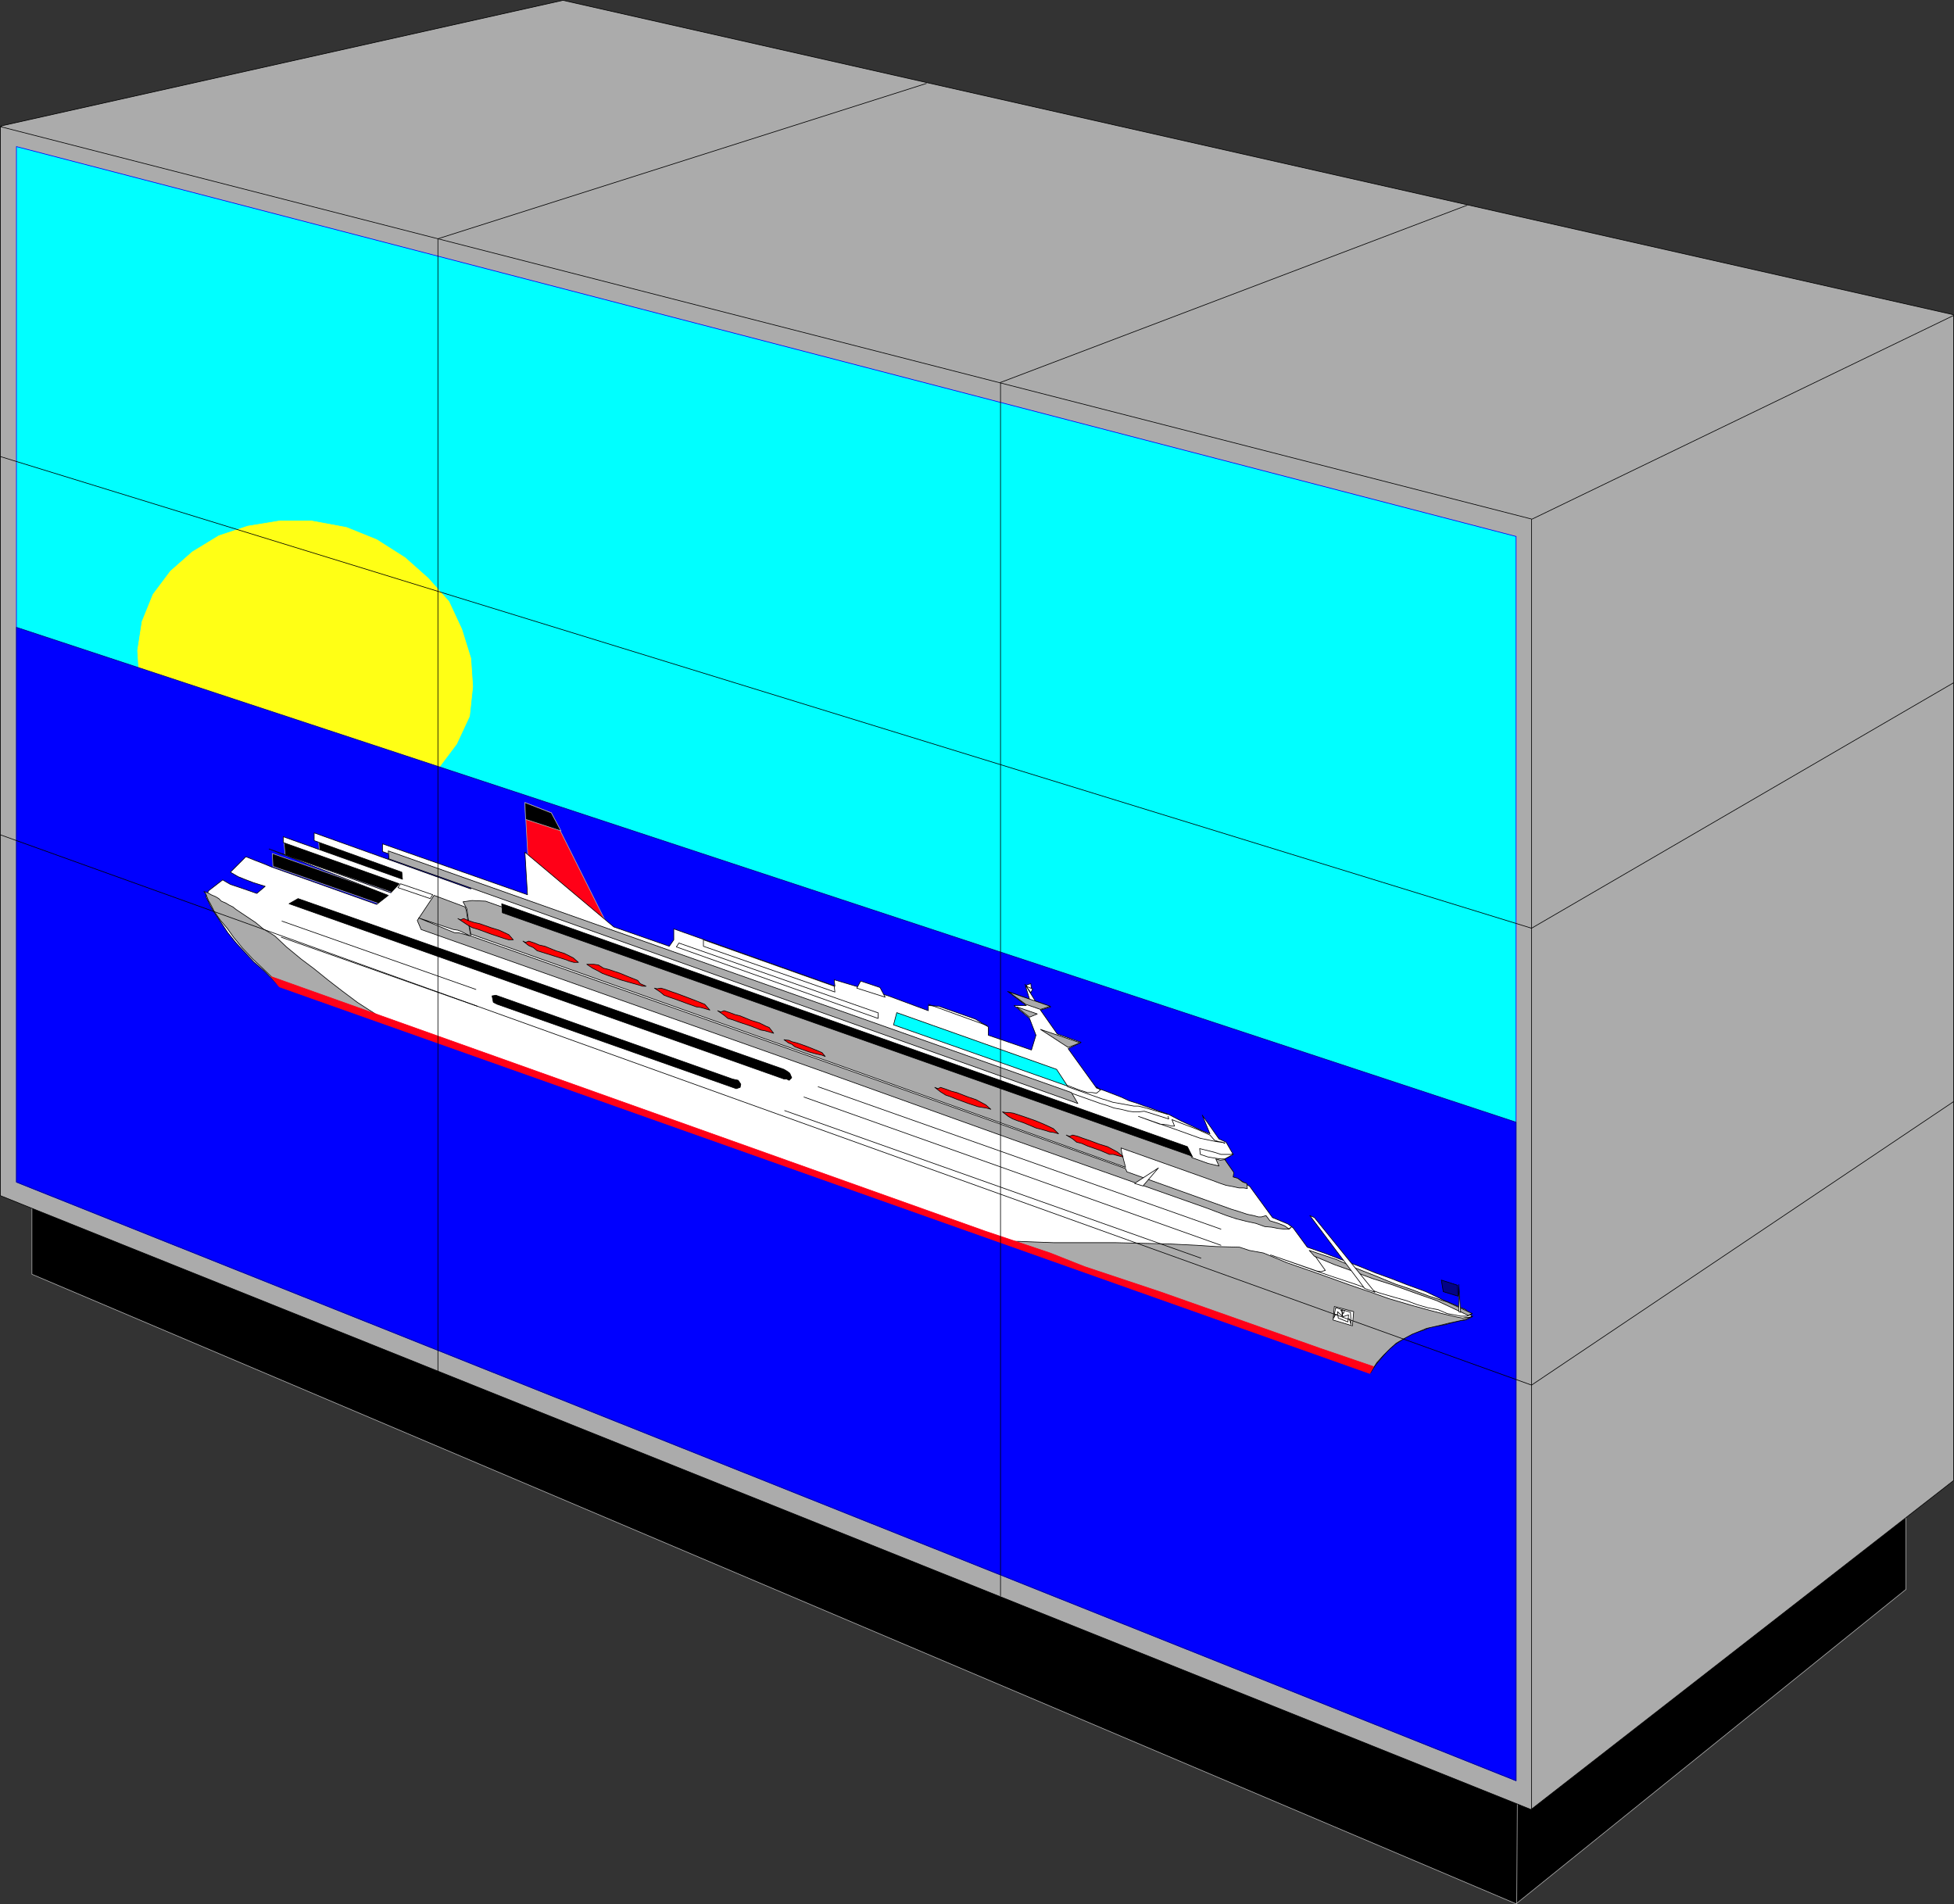
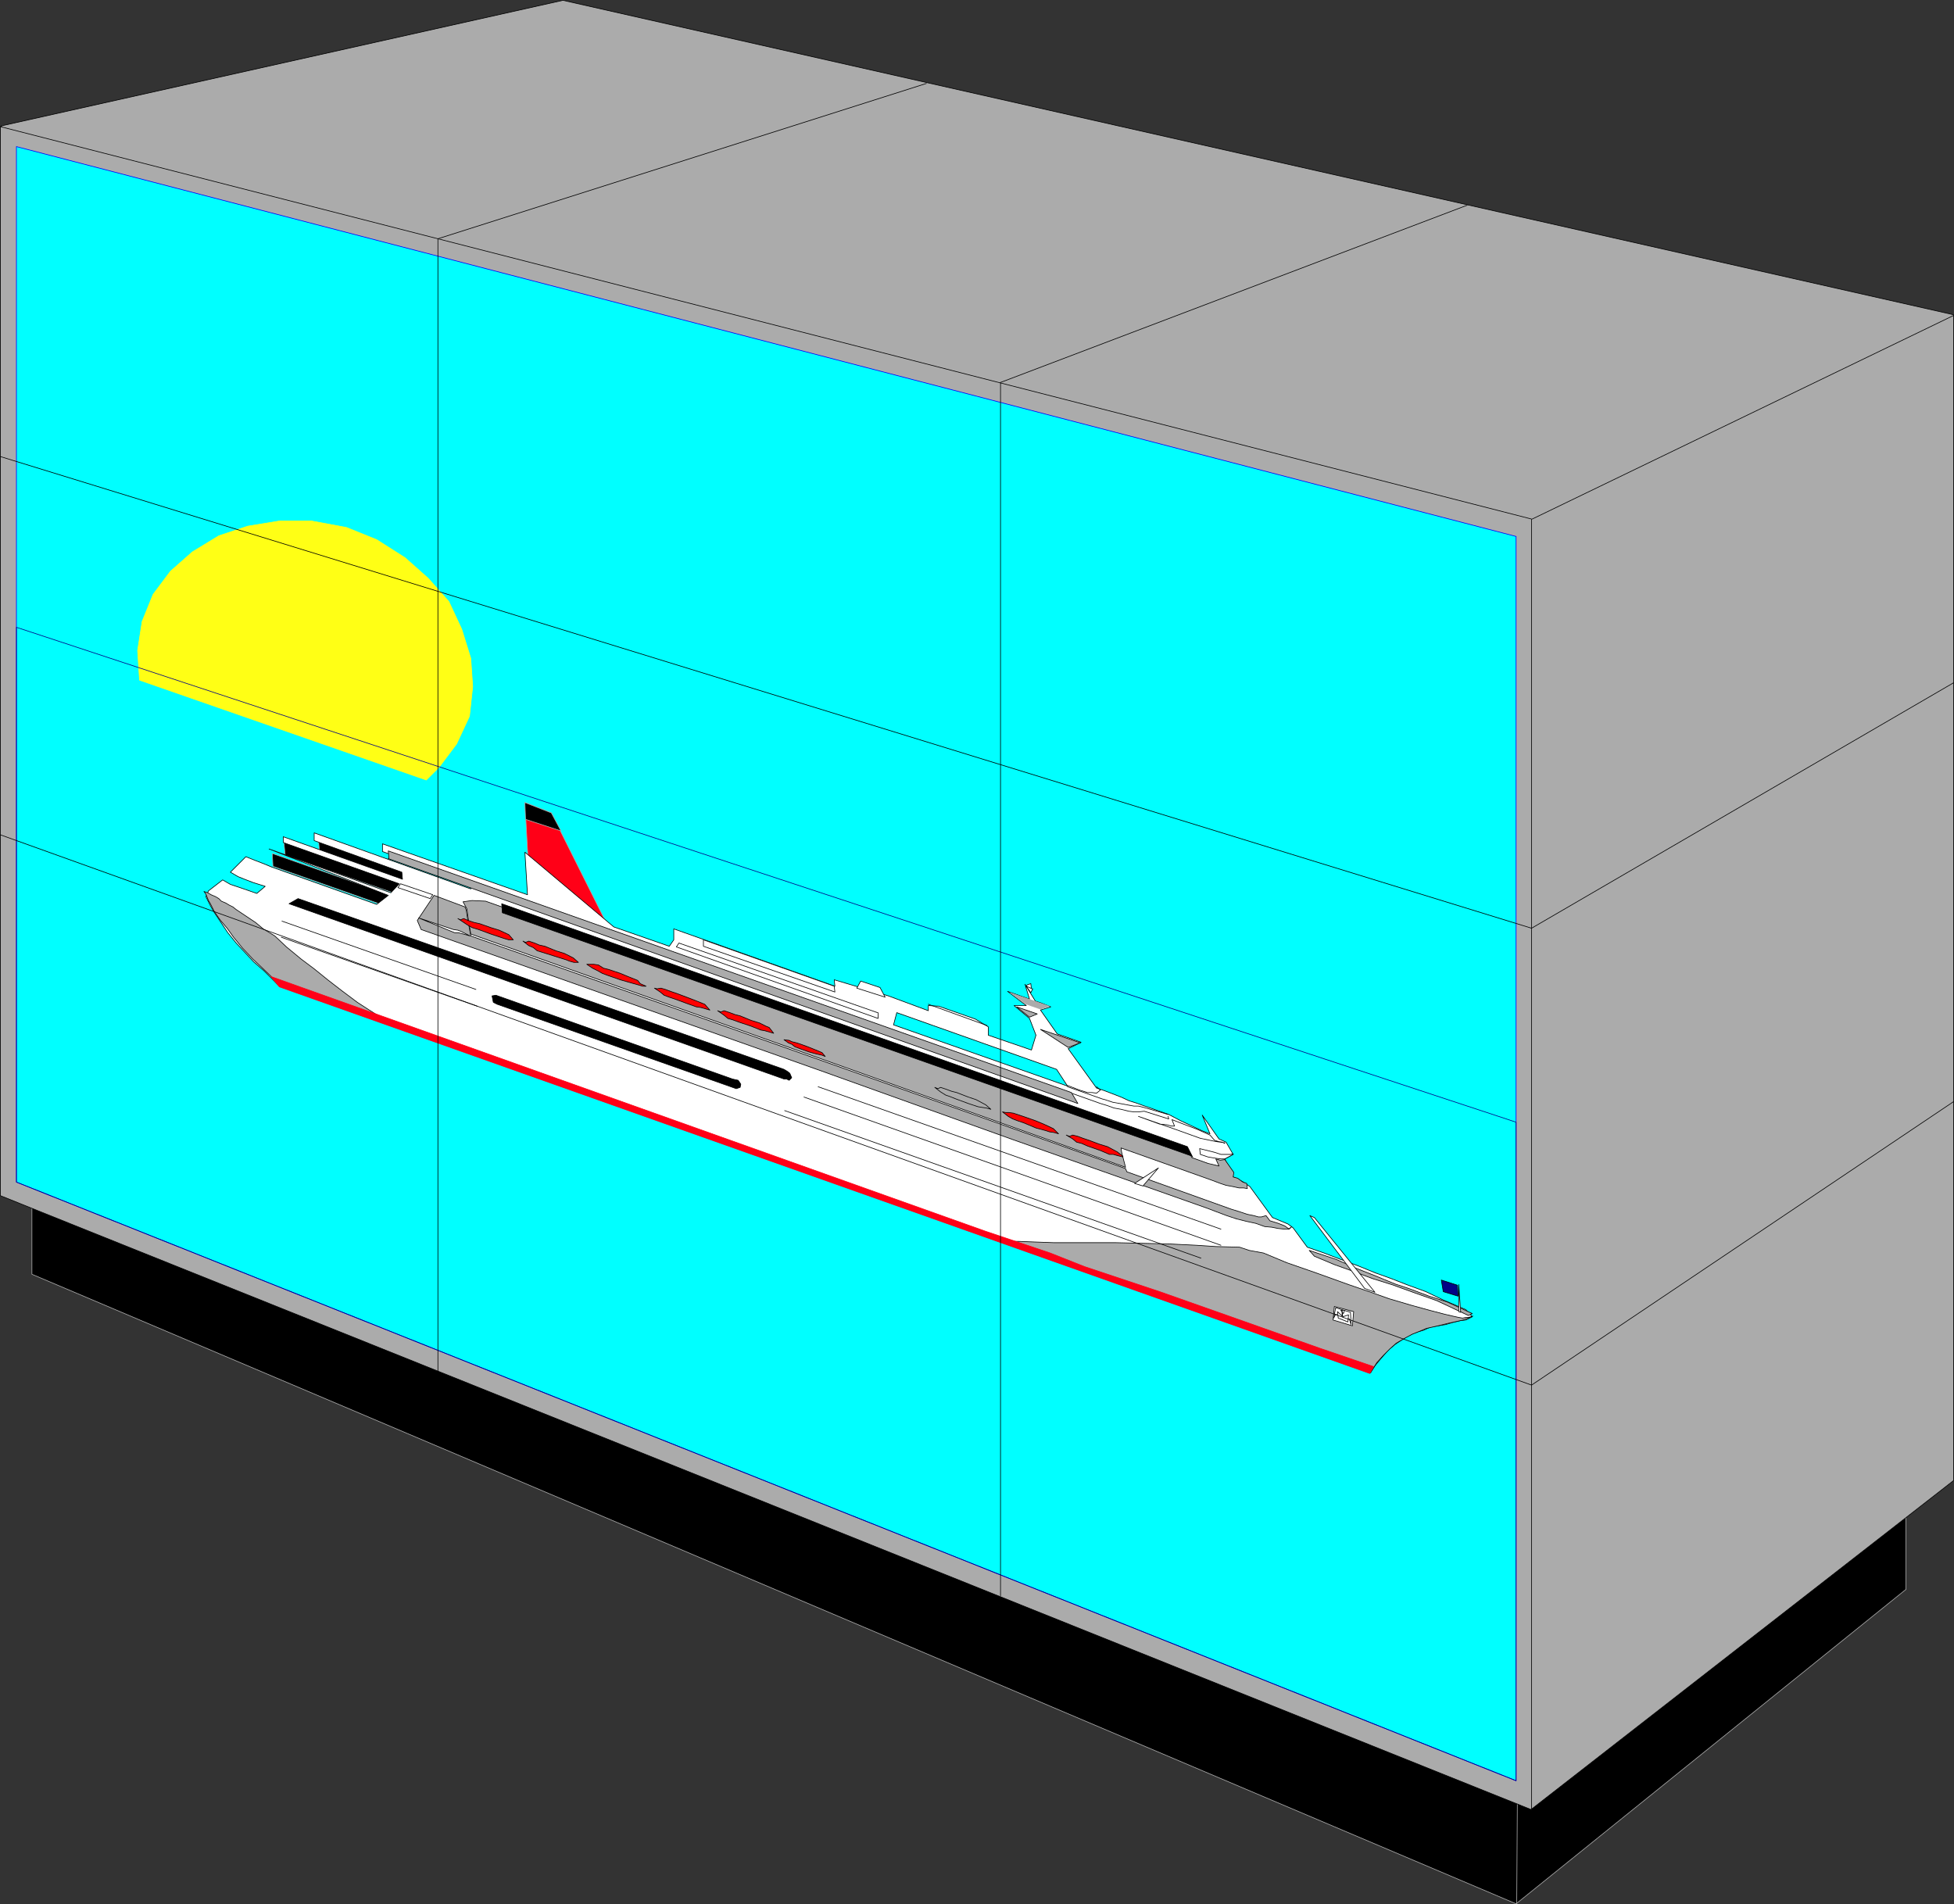
<svg xmlns="http://www.w3.org/2000/svg" xmlns:ns1="http://sodipodi.sourceforge.net/DTD/sodipodi-0.dtd" xmlns:ns2="http://www.inkscape.org/namespaces/inkscape" version="1.0" width="129.638mm" height="126.329mm" id="svg120" ns1:docname="Video Wall.wmf">
  <rect width="100%" height="100%" fill="#333333" stroke="none" />
  <ns1:namedview id="namedview120" pagecolor="#ffffff" bordercolor="#000000" borderopacity="0.25" ns2:showpageshadow="2" ns2:pageopacity="0.0" ns2:pagecheckerboard="0" ns2:deskcolor="#d1d1d1" ns2:document-units="mm" />
  <defs id="defs1">
    <pattern id="WMFhbasepattern" patternUnits="userSpaceOnUse" width="6" height="6" x="0" y="0" />
  </defs>
  <path style="fill:#000000;fill-opacity:1;fill-rule:evenodd;stroke:none" d="m 7.999,292.052 v 27.468 l 372.164,157.861 97.768,-78.85 v -31.508 z" id="path1" />
  <path style="fill:none;stroke:#ababab;stroke-width:0.162px;stroke-linecap:round;stroke-linejoin:round;stroke-miterlimit:4;stroke-dasharray:none;stroke-opacity:1" d="m 7.999,292.052 v 27.468 L 380.164,477.381 477.931,398.531 V 367.024 L 7.999,292.052 v 0" id="path2" />
  <path style="fill:none;stroke:#ababab;stroke-width:0.162px;stroke-linecap:round;stroke-linejoin:round;stroke-miterlimit:4;stroke-dasharray:none;stroke-opacity:1" d="m 380.325,477.381 0.162,-27.307" id="path3" />
  <path style="fill:#ababab;fill-opacity:1;fill-rule:evenodd;stroke:none" d="M 141.157,0.081 0.242,31.588 384.042,453.629 489.89,371.225 V 78.931 Z" id="path4" />
  <path style="fill:none;stroke:#000000;stroke-width:0.162px;stroke-linecap:round;stroke-linejoin:round;stroke-miterlimit:4;stroke-dasharray:none;stroke-opacity:1" d="M 141.157,0.081 0.242,31.588 384.042,453.629 489.89,371.225 V 78.931 L 141.157,0.081 v 0" id="path5" />
  <path style="fill:#ababab;fill-opacity:1;fill-rule:evenodd;stroke:none" d="M 0.081,31.75 V 299.807 L 384.042,453.791 V 130.151 L 0.081,31.75 Z" id="path6" />
  <path style="fill:none;stroke:#000000;stroke-width:0.162px;stroke-linecap:round;stroke-linejoin:round;stroke-miterlimit:4;stroke-dasharray:none;stroke-opacity:1" d="M 0.081,31.75 V 299.807 L 384.042,453.791 V 130.151 L 0.081,31.75 v 0" id="path7" />
  <path style="fill:none;stroke:#000000;stroke-width:0.162px;stroke-linecap:round;stroke-linejoin:round;stroke-miterlimit:4;stroke-dasharray:none;stroke-opacity:1" d="M 384.204,130.151 489.89,79.092" id="path8" />
  <path style="fill:#00ffff;fill-opacity:1;fill-rule:evenodd;stroke:none" d="M 4.121,36.759 V 296.414 L 380.164,446.52 V 134.513 Z" id="path9" />
  <path style="fill:none;stroke:#0000ff;stroke-width:0.162px;stroke-linecap:round;stroke-linejoin:round;stroke-miterlimit:4;stroke-dasharray:none;stroke-opacity:1" d="M 4.121,36.759 V 296.414 L 380.164,446.52 V 134.513 L 4.121,36.759 v 0" id="path10" />
  <path style="fill:#ffff15;fill-opacity:1;fill-rule:evenodd;stroke:none" d="m 106.898,195.59 3.232,-3.232 4.363,-5.817 3.232,-6.948 0.808,-7.433 -0.485,-7.109 -2.262,-7.271 -3.232,-6.948 -5.171,-5.817 -5.818,-5.17 -7.11,-4.524 -7.595,-3.07 -8.726,-1.616 h -8.08 l -7.918,1.293 -7.272,2.424 -6.626,4.039 -5.494,4.847 -4.363,5.817 -2.747,6.786 -1.131,7.271 0.485,7.433 71.912,25.045 z" id="path11" />
  <path style="fill:none;stroke:#ffff15;stroke-width:0.162px;stroke-linecap:round;stroke-linejoin:round;stroke-miterlimit:4;stroke-dasharray:none;stroke-opacity:1" d="m 106.898,195.59 3.232,-3.232 4.363,-5.817 3.232,-6.948 0.808,-7.433 -0.485,-7.109 -2.262,-7.271 -3.232,-6.948 -5.171,-5.817 -5.818,-5.17 -7.11,-4.524 -7.595,-3.07 -8.726,-1.616 h -8.08 l -7.918,1.293 -7.272,2.424 -6.626,4.039 -5.494,4.847 -4.363,5.817 -2.747,6.786 -1.131,7.271 0.485,7.433 71.912,25.045 v 0" id="path12" />
-   <path style="fill:#0000ff;fill-opacity:1;fill-rule:evenodd;stroke:none" d="M 4.121,157.296 V 296.414 L 380.164,446.52 V 281.388 Z" id="path13" />
  <path style="fill:none;stroke:#030385;stroke-width:0.162px;stroke-linecap:round;stroke-linejoin:round;stroke-miterlimit:4;stroke-dasharray:none;stroke-opacity:1" d="M 4.121,157.296 V 296.414 L 380.164,446.52 V 281.388 L 4.121,157.296 v 0" id="path14" />
  <path style="fill:#ffffff;fill-opacity:1;fill-rule:evenodd;stroke:none" d="m 258.156,248.426 -0.808,-0.646 0.162,-0.808 0.97,-0.323 0.162,1.616 -0.485,0.162 z" id="path15" />
  <path style="fill:none;stroke:#000000;stroke-width:0.162px;stroke-linecap:round;stroke-linejoin:round;stroke-miterlimit:4;stroke-dasharray:none;stroke-opacity:1" d="m 258.156,248.426 -0.808,-0.646 0.162,-0.808 0.97,-0.323 0.162,1.616 -0.485,0.162 v 0" id="path16" />
  <path style="fill:#ff0017;fill-opacity:1;fill-rule:evenodd;stroke:none" d="m 151.985,231.622 -19.069,-6.786 -1.293,-23.59 6.626,2.585 13.898,27.791 v 0 z" id="path17" />
  <path style="fill:none;stroke:#ababab;stroke-width:0.162px;stroke-linecap:round;stroke-linejoin:round;stroke-miterlimit:4;stroke-dasharray:none;stroke-opacity:1" d="m 151.985,231.622 -19.069,-6.786 -1.293,-23.59 6.626,2.585 13.898,27.791 v 0" id="path18" />
  <path style="fill:#000000;fill-opacity:1;fill-rule:evenodd;stroke:none" d="m 140.673,208.354 -8.888,-2.908 -0.162,-4.201 6.626,2.585 2.424,4.524 z" id="path19" />
  <path style="fill:none;stroke:#ababab;stroke-width:0.162px;stroke-linecap:round;stroke-linejoin:round;stroke-miterlimit:4;stroke-dasharray:none;stroke-opacity:1" d="m 140.673,208.354 -8.888,-2.908 -0.162,-4.201 6.626,2.585 2.424,4.524 v 0" id="path20" />
  <path style="fill:#000000;fill-opacity:1;fill-rule:evenodd;stroke:none" d="m 127.906,227.905 -47.995,-16.804 0.162,2.101 47.834,16.966 v -2.262 z" id="path21" />
  <path style="fill:none;stroke:#ababab;stroke-width:0.162px;stroke-linecap:round;stroke-linejoin:round;stroke-miterlimit:4;stroke-dasharray:none;stroke-opacity:1" d="m 127.906,227.905 -47.995,-16.804 0.162,2.101 47.834,16.966 v -2.262 0" id="path22" />
  <path style="fill:#000000;fill-opacity:1;fill-rule:evenodd;stroke:none" d="m 100.111,221.281 -28.926,-10.179 0.323,3.393 28.926,10.018 z" id="path23" />
  <path style="fill:none;stroke:#ababab;stroke-width:0.162px;stroke-linecap:round;stroke-linejoin:round;stroke-miterlimit:4;stroke-dasharray:none;stroke-opacity:1" d="m 100.111,221.281 -28.926,-10.179 0.323,3.393 28.926,10.018 -0.323,-3.232 v 0" id="path24" />
  <path style="fill:#000000;fill-opacity:1;fill-rule:evenodd;stroke:none" d="m 97.202,224.189 -28.926,-10.179 0.162,3.232 28.926,10.179 z" id="path25" />
  <path style="fill:none;stroke:#ababab;stroke-width:0.162px;stroke-linecap:round;stroke-linejoin:round;stroke-miterlimit:4;stroke-dasharray:none;stroke-opacity:1" d="m 97.202,224.189 -28.926,-10.179 0.162,3.232 28.926,10.179 -0.162,-3.232 v 0" id="path26" />
  <path style="fill:#ffffff;fill-opacity:1;fill-rule:evenodd;stroke:none" d="m 343.642,344.241 1.131,-1.777 1.616,-1.939 1.778,-2.101 1.616,-1.293 1.454,-0.969 1.939,-1.293 1.939,-0.808 1.778,-0.485 1.778,-0.808 1.939,-0.323 1.939,-0.323 1.616,-0.485 1.939,-0.485 1.454,-0.162 1.616,-0.808 -1.616,-1.777 -2.586,-1.131 -3.07,-1.293 -4.363,-2.101 -4.848,-1.777 -3.717,-1.454 -4.04,-1.454 -4.363,-1.777 -4.363,-1.616 -4.202,-1.616 -4.202,-1.454 -3.555,-4.847 -1.293,-0.969 -1.939,-0.808 -1.939,-0.808 -5.656,-7.756 -1.616,-1.131 -2.586,-1.293 -2.101,-4.524 2.101,-1.131 -1.778,-3.07 -1.778,-0.808 -4.202,-5.978 1.939,4.686 -2.101,-0.808 -2.747,-1.293 -2.424,-1.131 -3.07,-1.616 -6.464,-2.262 -1.778,-0.646 -1.616,-0.485 -2.101,-0.969 -4.202,-1.616 -1.939,-0.646 -7.11,-9.856 3.232,-1.616 -5.979,-2.101 -4.202,-5.978 2.586,-0.808 -2.424,-0.969 -1.454,-0.485 -2.586,-4.201 1.131,3.716 -5.494,-1.939 4.686,3.555 h -3.07 l 3.878,3.232 1.616,4.201 -1.131,3.716 -10.827,-3.716 v -2.101 l -3.232,-1.939 -9.211,-3.232 -2.586,-0.162 v 1.293 l -10.019,-3.716 -13.574,-4.039 0.162,1.616 -40.4,-14.38 v 2.747 l -1.131,1.616 -13.898,-4.847 -22.301,-18.743 0.646,10.664 -36.36,-12.765 v 1.939 l 21.978,7.917 0.162,1.454 -39.269,-14.057 v 1.939 l 21.978,7.917 0.162,1.777 -29.896,-10.664 v 1.454 l 29.088,10.341 -2.101,2.262 -30.542,-10.987 29.896,11.634 -2.909,2.262 -26.341,-9.372 -1.939,-0.808 -2.101,-0.808 -2.424,-0.969 -3.878,3.878 1.939,1.131 1.616,0.646 2.101,0.808 3.07,0.969 -2.101,1.777 -4.202,-1.454 -2.424,-0.808 -1.939,-1.131 -3.555,2.747 -0.646,1.454 1.131,2.262 0.808,1.454 1.616,2.424 1.939,2.908 2.101,2.585 2.262,2.424 2.101,2.262 2.586,2.262 3.878,3.878 26.018,9.21 185.84,65.924 61.731,21.813 z" id="path27" />
  <path style="fill:none;stroke:#000000;stroke-width:0.162px;stroke-linecap:round;stroke-linejoin:round;stroke-miterlimit:4;stroke-dasharray:none;stroke-opacity:1" d="m 343.642,344.241 1.131,-1.777 1.616,-1.939 1.778,-2.101 1.616,-1.293 1.454,-0.969 1.939,-1.293 1.939,-0.808 1.778,-0.485 1.778,-0.808 1.939,-0.323 1.939,-0.323 1.616,-0.485 1.939,-0.485 1.454,-0.162 1.616,-0.808 -1.616,-1.777 -2.586,-1.131 -3.07,-1.293 -4.363,-2.101 -4.848,-1.777 -3.717,-1.454 -4.04,-1.454 -4.363,-1.777 -4.363,-1.616 -4.202,-1.616 -4.202,-1.454 -3.555,-4.847 -1.293,-0.969 -1.939,-0.808 -1.939,-0.808 -5.656,-7.756 -1.616,-1.131 -2.586,-1.293 -2.101,-4.524 2.101,-1.131 -1.778,-3.07 -1.778,-0.808 -4.202,-5.978 1.939,4.686 -2.101,-0.808 -2.747,-1.293 -2.424,-1.131 -3.07,-1.616 -6.464,-2.262 -1.778,-0.646 -1.616,-0.485 -2.101,-0.969 -4.202,-1.616 -1.939,-0.646 -7.11,-9.856 3.232,-1.616 -5.979,-2.101 -4.202,-5.978 2.586,-0.808 -2.424,-0.969 -1.454,-0.485 -2.586,-4.201 1.131,3.716 -5.494,-1.939 4.686,3.555 h -3.07 l 3.878,3.232 1.616,4.201 -1.131,3.716 -10.827,-3.716 v -2.101 l -3.232,-1.939 -9.211,-3.232 -2.586,-0.162 v 1.293 l -10.019,-3.716 -13.574,-4.039 0.162,1.616 -40.4,-14.38 v 2.747 l -1.131,1.616 -13.898,-4.847 -22.301,-18.743 0.646,10.664 -36.36,-12.765 v 1.939 l 21.978,7.917 0.162,1.454 -39.269,-14.057 v 1.939 l 21.978,7.917 0.162,1.777 -29.896,-10.664 v 1.454 l 29.088,10.341 -2.101,2.262 -30.542,-10.987 29.896,11.634 -2.909,2.262 -26.341,-9.372 -1.939,-0.808 -2.101,-0.808 -2.424,-0.969 -3.878,3.878 1.939,1.131 1.616,0.646 2.101,0.808 3.07,0.969 -2.101,1.777 -4.202,-1.454 -2.424,-0.808 -1.939,-1.131 -3.555,2.747 -0.646,1.454 1.131,2.262 0.808,1.454 1.616,2.424 1.939,2.908 2.101,2.585 2.262,2.424 2.101,2.262 2.586,2.262 3.878,3.878 26.018,9.21 185.84,65.924 61.731,21.813 v 0" id="path28" />
  <path style="fill:#ababab;fill-opacity:1;fill-rule:evenodd;stroke:none" d="m 263.327,252.304 -2.424,0.808 -3.717,-1.293 -4.202,-3.07 10.342,3.555 z" id="path29" />
-   <path style="fill:none;stroke:#000000;stroke-width:0.162px;stroke-linecap:round;stroke-linejoin:round;stroke-miterlimit:4;stroke-dasharray:none;stroke-opacity:1" d="m 263.327,252.304 -2.424,0.808 -3.717,-1.293 -4.202,-3.07 10.342,3.555 v 0" id="path30" />
  <path style="fill:#ababab;fill-opacity:1;fill-rule:evenodd;stroke:none" d="m 260.095,254.243 -5.171,-1.777 3.232,2.585 z" id="path31" />
  <path style="fill:none;stroke:#000000;stroke-width:0.162px;stroke-linecap:round;stroke-linejoin:round;stroke-miterlimit:4;stroke-dasharray:none;stroke-opacity:1" d="m 260.095,254.243 -5.171,-1.777 3.232,2.585 1.939,-0.808 v 0" id="path32" />
  <path style="fill:#ababab;fill-opacity:1;fill-rule:evenodd;stroke:none" d="m 270.76,261.514 -2.909,1.131 -6.949,-4.524 10.019,3.393 v 0 z" id="path33" />
  <path style="fill:none;stroke:#000000;stroke-width:0.162px;stroke-linecap:round;stroke-linejoin:round;stroke-miterlimit:4;stroke-dasharray:none;stroke-opacity:1" d="m 270.76,261.514 -2.909,1.131 -6.949,-4.524 10.019,3.393 v 0" id="path34" />
  <path style="fill:#ababab;fill-opacity:1;fill-rule:evenodd;stroke:none" d="m 323.927,307.563 -0.808,0.646 h -0.97 l -1.616,-0.162 -1.616,-0.323 -1.778,-0.162 -2.262,-0.808 -2.262,-0.485 -2.586,-0.646 -2.424,-0.808 -2.586,-0.969 -2.101,-0.808 -48.965,-17.289 -49.126,-17.612 -99.222,-35.062 -0.97,-2.262 4.202,-6.302 7.757,2.908 0.323,0.808 0.323,2.101 0.485,2.585 0.323,1.777 164.185,58.33 0.323,0.808 26.179,9.372 2.101,0.646 1.939,0.646 1.616,0.323 1.131,0.323 h 0.808 l 1.131,-0.323 0.97,1.293 2.101,0.646 1.616,0.646 1.131,0.808 z" id="path35" />
  <path style="fill:none;stroke:#000000;stroke-width:0.162px;stroke-linecap:round;stroke-linejoin:round;stroke-miterlimit:4;stroke-dasharray:none;stroke-opacity:1" d="m 323.927,307.563 -0.808,0.646 h -0.97 l -1.616,-0.162 -1.616,-0.323 -1.778,-0.162 -2.262,-0.808 -2.262,-0.485 -2.586,-0.646 -2.424,-0.808 -2.586,-0.969 -2.101,-0.808 -48.965,-17.289 -49.126,-17.612 -99.222,-35.062 -0.97,-2.262 4.202,-6.302 7.757,2.908 0.323,0.808 0.323,2.101 0.485,2.585 0.323,1.777 164.185,58.33 0.323,0.808 26.179,9.372 2.101,0.646 1.939,0.646 1.616,0.323 1.131,0.323 h 0.808 l 1.131,-0.323 0.97,1.293 2.101,0.646 1.616,0.646 1.131,0.808 0.646,-0.646 v 0" id="path36" />
  <path style="fill:#ababab;fill-opacity:1;fill-rule:evenodd;stroke:none" d="m 309.221,295.122 0.162,-1.131 -2.262,-3.232 -1.131,0.162 -1.131,-0.323 0.808,1.777 -2.747,-0.646 -4.04,-1.454 -0.97,-1.777 -176.144,-62.531 -3.394,-0.162 -2.262,0.323 0.97,1.777 0.323,2.424 0.646,3.878 164.185,58.491 -0.97,-3.716 -0.162,-1.131 22.301,7.917 2.586,0.969 1.454,0.485 1.778,0.323 1.454,0.323 h 1.131 l 0.97,0.162 -0.162,-1.293 -0.97,-0.323 -1.293,-0.969 -1.131,-0.323 z" id="path37" />
  <path style="fill:none;stroke:#000000;stroke-width:0.162px;stroke-linecap:round;stroke-linejoin:round;stroke-miterlimit:4;stroke-dasharray:none;stroke-opacity:1" d="m 309.221,295.122 0.162,-1.131 -2.262,-3.232 -1.131,0.162 -1.131,-0.323 0.808,1.777 -2.747,-0.646 -4.04,-1.454 -0.97,-1.777 -176.144,-62.531 -3.394,-0.162 -2.262,0.323 0.97,1.777 0.323,2.424 0.646,3.878 164.185,58.491 -0.97,-3.716 -0.162,-1.131 22.301,7.917 2.586,0.969 1.454,0.485 1.778,0.323 1.454,0.323 h 1.131 l 0.97,0.162 -0.162,-1.293 -0.97,-0.323 -1.293,-0.969 -1.131,-0.323 v 0" id="path38" />
  <path style="fill:#ababab;fill-opacity:1;fill-rule:evenodd;stroke:none" d="m 358.348,325.014 -4.686,-1.777 -3.878,-1.293 -4.686,-1.939 -5.333,-2.101 -4.686,-2.101 -6.787,-2.262 1.293,1.454 5.01,2.101 4.525,1.616 5.171,1.939 4.686,1.454 5.818,2.101 5.494,1.939 7.918,3.716 0.97,-0.485 -6.302,-2.908 -4.525,-1.454 z" id="path39" />
  <path style="fill:none;stroke:#000000;stroke-width:0.162px;stroke-linecap:round;stroke-linejoin:round;stroke-miterlimit:4;stroke-dasharray:none;stroke-opacity:1" d="m 358.348,325.014 -4.686,-1.777 -3.878,-1.293 -4.686,-1.939 -5.333,-2.101 -4.686,-2.101 -6.787,-2.262 1.293,1.454 5.01,2.101 4.525,1.616 5.171,1.939 4.686,1.454 5.818,2.101 5.494,1.939 7.918,3.716 0.97,-0.485 -6.302,-2.908 -4.525,-1.454 v 0" id="path40" />
  <path style="fill:#ababab;fill-opacity:1;fill-rule:evenodd;stroke:none" d="m 369.336,330.023 -1.131,0.323 h -0.646 l -0.808,0.162 -0.97,-0.162 -1.454,-0.323 -2.101,-0.485 -3.717,-0.969 -4.686,-1.293 -5.494,-1.616 -5.01,-1.777 -5.171,-1.777 -8.08,-2.908 -7.434,-2.585 -5.818,-2.424 -3.555,-0.646 -2.424,-0.808 -5.979,-0.162 -4.848,-0.323 -6.626,-0.323 -6.787,-0.162 -6.787,-0.162 h -5.656 -5.333 -4.525 l -4.525,-0.162 -4.202,-0.162 h -4.686 l 92.758,32.962 1.616,-2.585 1.616,-1.777 1.616,-1.616 1.616,-1.454 1.939,-1.131 2.101,-1.131 1.616,-0.646 1.939,-0.808 2.909,-0.646 2.586,-0.646 3.717,-0.808 1.293,-0.485 z" id="path41" />
  <path style="fill:none;stroke:#000000;stroke-width:0.162px;stroke-linecap:round;stroke-linejoin:round;stroke-miterlimit:4;stroke-dasharray:none;stroke-opacity:1" d="m 369.336,330.023 -1.131,0.323 h -0.646 l -0.808,0.162 -0.97,-0.162 -1.454,-0.323 -2.101,-0.485 -3.717,-0.969 -4.686,-1.293 -5.494,-1.616 -5.01,-1.777 -5.171,-1.777 -8.08,-2.908 -7.434,-2.585 -5.818,-2.424 -3.555,-0.646 -2.424,-0.808 -5.979,-0.162 -4.848,-0.323 -6.626,-0.323 -6.787,-0.162 -6.787,-0.162 h -5.656 -5.333 -4.525 l -4.525,-0.162 -4.202,-0.162 h -4.686 l 92.758,32.962 1.616,-2.585 1.616,-1.777 1.616,-1.616 1.616,-1.454 1.939,-1.131 2.101,-1.131 1.616,-0.646 1.939,-0.808 2.909,-0.646 2.586,-0.646 3.717,-0.808 1.293,-0.485 1.131,-0.485 v 0" id="path42" />
  <path style="fill:#ababab;fill-opacity:1;fill-rule:evenodd;stroke:none" d="m 51.146,223.543 0.97,0.323 0.808,0.485 1.131,0.485 0.808,0.485 0.646,0.646 1.131,0.485 0.808,0.485 0.97,0.485 0.808,0.646 2.424,1.616 2.424,1.616 1.939,1.616 2.909,1.777 2.909,2.747 3.717,3.07 3.232,2.424 3.394,2.747 3.555,2.747 3.878,2.908 2.747,1.777 6.141,3.878 -28.442,-10.179 -3.878,-3.716 -2.747,-2.585 -2.586,-2.747 -2.262,-2.747 -1.616,-2.262 -1.778,-2.101 -1.454,-2.101 -0.97,-1.939 -0.485,-0.808 -0.646,-1.616 -0.485,-0.646 z" id="path43" />
  <path style="fill:none;stroke:#000000;stroke-width:0.162px;stroke-linecap:round;stroke-linejoin:round;stroke-miterlimit:4;stroke-dasharray:none;stroke-opacity:1" d="m 51.146,223.543 0.97,0.323 0.808,0.485 1.131,0.485 0.808,0.485 0.646,0.646 1.131,0.485 0.808,0.485 0.97,0.485 0.808,0.646 2.424,1.616 2.424,1.616 1.939,1.616 2.909,1.777 2.909,2.747 3.717,3.07 3.232,2.424 3.394,2.747 3.555,2.747 3.878,2.908 2.747,1.777 6.141,3.878 -28.442,-10.179 -3.878,-3.716 -2.747,-2.585 -2.586,-2.747 -2.262,-2.747 -1.616,-2.262 -1.778,-2.101 -1.454,-2.101 -0.97,-1.939 -0.485,-0.808 -0.646,-1.616 -0.485,-0.646 v 0" id="path44" />
-   <path style="fill:none;stroke:#000000;stroke-width:0.162px;stroke-linecap:round;stroke-linejoin:round;stroke-miterlimit:4;stroke-dasharray:none;stroke-opacity:1" d="m 329.906,315.157 2.424,3.393 -1.131,0.323 -0.97,-0.162 -11.635,-4.039 14.706,5.17 6.787,2.262 5.818,2.101 3.878,1.131 2.909,0.808 2.586,0.969 2.747,0.808 2.586,0.485 2.262,0.969 1.778,0.323 0.808,0.162 0.808,0.162 h 1.616 l 1.293,-0.646" id="path45" />
  <path style="fill:#ffffff;fill-opacity:1;fill-rule:evenodd;stroke:none" d="m 108.514,224.351 -8.08,-2.747 -0.646,0.969 8.08,2.747 0.646,-0.969 z" id="path46" />
  <path style="fill:none;stroke:#000000;stroke-width:0.162px;stroke-linecap:round;stroke-linejoin:round;stroke-miterlimit:4;stroke-dasharray:none;stroke-opacity:1" d="m 108.514,224.351 -8.08,-2.747 -0.646,0.969 8.08,2.747 0.646,-0.969 v 0" id="path47" />
  <path style="fill:none;stroke:#000000;stroke-width:0.162px;stroke-linecap:round;stroke-linejoin:round;stroke-miterlimit:4;stroke-dasharray:none;stroke-opacity:1" d="m 274.962,272.501 0.97,0.808 -0.97,0.808 -1.131,-0.162 h -1.131 l -2.101,-0.646 -2.909,-1.131" id="path48" />
  <path style="fill:none;stroke:#000000;stroke-width:0.162px;stroke-linecap:round;stroke-linejoin:round;stroke-miterlimit:4;stroke-dasharray:none;stroke-opacity:1" d="m 292.9,279.449 -6.141,-1.777 -1.293,-0.323 h -1.131 l -1.778,-0.323 -1.778,-0.323 -1.778,-0.323 -1.939,-0.646 -0.646,-0.162 -8.726,-3.07" id="path49" />
  <path style="fill:none;stroke:#000000;stroke-width:0.162px;stroke-linecap:round;stroke-linejoin:round;stroke-miterlimit:4;stroke-dasharray:none;stroke-opacity:1" d="m 292.9,279.933 0.162,0.646 -6.141,-1.939 -1.454,0.162 h -1.131 l -1.293,-0.162 -1.939,-0.485 -1.778,-0.323 -1.778,-0.646 -1.616,-0.485 -7.272,-2.585" id="path50" />
  <path style="fill:none;stroke:#000000;stroke-width:0.162px;stroke-linecap:round;stroke-linejoin:round;stroke-miterlimit:4;stroke-dasharray:none;stroke-opacity:1" d="M 247.49,257.151 232.785,251.819" id="path51" />
  <path style="fill:none;stroke:#000000;stroke-width:0.162px;stroke-linecap:round;stroke-linejoin:round;stroke-miterlimit:4;stroke-dasharray:none;stroke-opacity:1" d="M 306.151,308.21 205.151,272.501" id="path52" />
  <path style="fill:none;stroke:#000000;stroke-width:0.162px;stroke-linecap:round;stroke-linejoin:round;stroke-miterlimit:4;stroke-dasharray:none;stroke-opacity:1" d="M 306.151,312.249 201.596,275.086" id="path53" />
  <path style="fill:none;stroke:#000000;stroke-width:0.162px;stroke-linecap:round;stroke-linejoin:round;stroke-miterlimit:4;stroke-dasharray:none;stroke-opacity:1" d="M 301.141,315.481 196.748,278.479" id="path54" />
  <path style="fill:#ffffff;fill-opacity:1;fill-rule:evenodd;stroke:none" d="m 339.117,332.446 -4.848,-1.454 0.323,-3.393 4.848,1.293 -0.323,3.555 z" id="path55" />
  <path style="fill:none;stroke:#000000;stroke-width:0.162px;stroke-linecap:round;stroke-linejoin:round;stroke-miterlimit:4;stroke-dasharray:none;stroke-opacity:1" d="m 339.117,332.446 -4.848,-1.454 0.323,-3.393 4.848,1.293 -0.323,3.555 v 0" id="path56" />
  <path style="fill:#ffffff;fill-opacity:1;fill-rule:evenodd;stroke:none" d="m 338.148,330.669 -3.232,-1.131 -0.485,0.969 0.485,-2.585 3.717,1.131 0.162,3.07 -0.485,-1.454 v 0 z" id="path57" />
  <path style="fill:none;stroke:#000000;stroke-width:0.162px;stroke-linecap:round;stroke-linejoin:round;stroke-miterlimit:4;stroke-dasharray:none;stroke-opacity:1" d="m 338.148,330.669 -3.232,-1.131 -0.485,0.969 0.485,-2.585 3.717,1.131 0.162,3.07 -0.485,-1.454 v 0" id="path58" />
  <path style="fill:#ffffff;fill-opacity:1;fill-rule:evenodd;stroke:none" d="m 336.855,329.376 -0.646,-0.808 h 0.97 l -0.323,0.808 z" id="path59" />
  <path style="fill:none;stroke:#000000;stroke-width:0.162px;stroke-linecap:round;stroke-linejoin:round;stroke-miterlimit:4;stroke-dasharray:none;stroke-opacity:1" d="m 336.855,329.376 -0.646,-0.808 h 0.97 l -0.323,0.808 v 0" id="path60" />
  <path style="fill:#ffffff;fill-opacity:1;fill-rule:evenodd;stroke:none" d="m 258.802,247.941 -1.454,-0.646 1.131,1.616 0.485,-0.969 v 0 z" id="path61" />
  <path style="fill:none;stroke:#000000;stroke-width:0.162px;stroke-linecap:round;stroke-linejoin:round;stroke-miterlimit:4;stroke-dasharray:none;stroke-opacity:1" d="m 258.802,247.941 -1.454,-0.646 1.131,1.616 0.485,-0.969 v 0" id="path62" />
  <path style="fill:#00ffff;fill-opacity:1;fill-rule:evenodd;stroke:none" d="m 224.058,256.989 0.808,-3.07 40.077,14.219 2.747,4.201 z" id="path63" />
  <path style="fill:none;stroke:#000000;stroke-width:0.162px;stroke-linecap:round;stroke-linejoin:round;stroke-miterlimit:4;stroke-dasharray:none;stroke-opacity:1" d="m 224.058,256.989 0.808,-3.07 40.077,14.219 2.747,4.201 -43.632,-15.35 v 0" id="path64" />
  <path style="fill:#ffffff;fill-opacity:1;fill-rule:evenodd;stroke:none" d="m 220.018,253.919 -49.773,-17.45 -0.646,0.969 50.581,17.935 v -1.454 0 z" id="path65" />
  <path style="fill:none;stroke:#000000;stroke-width:0.162px;stroke-linecap:round;stroke-linejoin:round;stroke-miterlimit:4;stroke-dasharray:none;stroke-opacity:1" d="m 220.018,253.919 -49.773,-17.45 -0.646,0.969 50.581,17.935 v -1.454 0" id="path66" />
  <path style="fill:#ababab;fill-opacity:1;fill-rule:evenodd;stroke:none" d="m 97.364,215.302 172.912,61.4 -1.616,-2.747 -171.296,-60.592 0.162,1.939 z" id="path67" />
  <path style="fill:none;stroke:#000000;stroke-width:0.162px;stroke-linecap:round;stroke-linejoin:round;stroke-miterlimit:4;stroke-dasharray:none;stroke-opacity:1" d="m 97.364,215.302 172.912,61.4 -1.616,-2.747 -171.296,-60.592 0.162,1.939 h -0.162 v 0" id="path68" />
  <path style="fill:#000000;fill-opacity:1;fill-rule:evenodd;stroke:none" d="m 299.04,289.951 -173.073,-61.076 -0.162,-2.262 171.942,60.915 1.293,2.585 v 0 z" id="path69" />
  <path style="fill:none;stroke:#000000;stroke-width:0.162px;stroke-linecap:round;stroke-linejoin:round;stroke-miterlimit:4;stroke-dasharray:none;stroke-opacity:1" d="m 299.04,289.951 -173.073,-61.076 -0.162,-2.262 171.942,60.915 1.293,2.585 v 0" id="path70" />
-   <path style="fill:#ffffff;fill-opacity:1;fill-rule:evenodd;stroke:none" d="m 307.12,286.558 -2.262,-0.323 -3.878,-0.808 -6.302,-2.262 -5.979,-2.101 -3.232,-1.131 5.333,1.939 1.778,0.162 1.131,0.323 h 0.808 l -0.646,-1.616 2.909,1.131 3.394,1.293 3.232,1.454 1.131,1.293 0.97,0.323 0.97,0.162 0.646,0.323 v 0 z" id="path71" />
  <path style="fill:none;stroke:#000000;stroke-width:0.162px;stroke-linecap:round;stroke-linejoin:round;stroke-miterlimit:4;stroke-dasharray:none;stroke-opacity:1" d="m 307.12,286.558 -2.262,-0.323 -3.878,-0.808 -6.302,-2.262 -5.979,-2.101 -3.232,-1.131 5.333,1.939 1.778,0.162 1.131,0.323 h 0.808 l -0.646,-1.616 2.909,1.131 3.394,1.293 3.232,1.454 1.131,1.293 0.97,0.323 0.97,0.162 0.646,0.323 v 0" id="path72" />
  <path style="fill:#ffffff;fill-opacity:1;fill-rule:evenodd;stroke:none" d="m 209.353,248.749 -0.162,-1.454 -32.805,-11.634 v 1.616 l 32.966,11.472 z" id="path73" />
  <path style="fill:none;stroke:#000000;stroke-width:0.162px;stroke-linecap:round;stroke-linejoin:round;stroke-miterlimit:4;stroke-dasharray:none;stroke-opacity:1" d="m 209.353,248.749 -0.162,-1.454 -32.805,-11.634 v 1.616 l 32.966,11.472 v 0" id="path74" />
  <path style="fill:#ffffff;fill-opacity:1;fill-rule:evenodd;stroke:none" d="m 337.986,331.477 -2.424,-0.969 -0.162,-1.616 1.131,1.131 v -1.454 l 0.162,1.616 1.454,-0.485 -0.162,1.777 z" id="path75" />
  <path style="fill:none;stroke:#000000;stroke-width:0.162px;stroke-linecap:round;stroke-linejoin:round;stroke-miterlimit:4;stroke-dasharray:none;stroke-opacity:1" d="m 337.986,331.477 -2.424,-0.969 -0.162,-1.616 1.131,1.131 v -1.454 l 0.162,1.616 1.454,-0.485 -0.162,1.777 v 0" id="path76" />
  <path style="fill:#ffffff;fill-opacity:1;fill-rule:evenodd;stroke:none" d="m 309.221,289.305 -0.646,0.162 h -1.131 -1.293 l -1.454,-0.485 -1.939,-0.485 -1.939,-0.485 0.162,1.454 1.939,0.646 1.939,0.323 1.293,0.162 h 0.97 l 2.101,-1.131 v 0 z" id="path77" />
  <path style="fill:none;stroke:#000000;stroke-width:0.162px;stroke-linecap:round;stroke-linejoin:round;stroke-miterlimit:4;stroke-dasharray:none;stroke-opacity:1" d="m 309.221,289.305 -0.646,0.162 h -1.131 -1.293 l -1.454,-0.485 -1.939,-0.485 -1.939,-0.485 0.162,1.454 1.939,0.646 1.939,0.323 1.293,0.162 h 0.97 l 2.101,-1.131 v 0" id="path78" />
  <path style="fill:#ffffff;fill-opacity:1;fill-rule:evenodd;stroke:none" d="m 286.597,297.384 3.878,-4.524 -5.979,3.878 z" id="path79" />
  <path style="fill:none;stroke:#000000;stroke-width:0.162px;stroke-linecap:round;stroke-linejoin:round;stroke-miterlimit:4;stroke-dasharray:none;stroke-opacity:1" d="m 286.597,297.384 3.878,-4.524 -5.979,3.878 2.101,0.646 v 0" id="path80" />
  <path style="fill:#000000;fill-opacity:1;fill-rule:evenodd;stroke:none" d="m 196.586,270.562 -124.109,-43.949 2.262,-1.293 121.846,42.818 0.808,0.485 0.646,0.485 0.485,1.131 -0.646,0.646 -0.646,-0.323 h -0.646 z" id="path81" />
  <path style="fill:none;stroke:#000000;stroke-width:0.162px;stroke-linecap:round;stroke-linejoin:round;stroke-miterlimit:4;stroke-dasharray:none;stroke-opacity:1" d="m 196.586,270.562 -124.109,-43.949 2.262,-1.293 121.846,42.818 0.808,0.485 0.646,0.485 0.485,1.131 -0.646,0.646 -0.646,-0.323 h -0.646 v 0" id="path82" />
  <path style="fill:#000000;fill-opacity:1;fill-rule:evenodd;stroke:none" d="m 184.628,272.986 -59.954,-21.167 -0.97,-0.485 -0.323,-1.616 0.97,-0.162 59.307,21.005 1.454,0.323 0.646,0.969 -0.162,0.808 -0.97,0.323 z" id="path83" />
  <path style="fill:none;stroke:#000000;stroke-width:0.162px;stroke-linecap:round;stroke-linejoin:round;stroke-miterlimit:4;stroke-dasharray:none;stroke-opacity:1" d="m 184.628,272.986 -59.954,-21.167 -0.97,-0.485 -0.323,-1.616 0.97,-0.162 59.307,21.005 1.454,0.323 0.646,0.969 -0.162,0.808 -0.97,0.323 v 0" id="path84" />
  <path style="fill:none;stroke:#000000;stroke-width:0.162px;stroke-linecap:round;stroke-linejoin:round;stroke-miterlimit:4;stroke-dasharray:none;stroke-opacity:1" d="M 119.341,248.103 70.7,230.975" id="path85" />
  <path style="fill:none;stroke:#000000;stroke-width:0.162px;stroke-linecap:round;stroke-linejoin:round;stroke-miterlimit:4;stroke-dasharray:none;stroke-opacity:1" d="M 119.665,252.304 70.538,235.015" id="path86" />
  <path style="fill:#ffffff;fill-opacity:1;fill-rule:evenodd;stroke:none" d="m 220.665,247.618 -4.848,-1.616 -0.97,1.777 7.11,2.262 z" id="path87" />
  <path style="fill:none;stroke:#000000;stroke-width:0.162px;stroke-linecap:round;stroke-linejoin:round;stroke-miterlimit:4;stroke-dasharray:none;stroke-opacity:1" d="m 220.665,247.618 -4.848,-1.616 -0.97,1.777 7.11,2.262 -1.293,-2.424 v 0" id="path88" />
  <path style="fill:#ffffff;fill-opacity:1;fill-rule:evenodd;stroke:none" d="m 344.773,324.044 -15.19,-18.743 -1.131,-0.485 13.736,18.258 2.586,0.969 z" id="path89" />
  <path style="fill:none;stroke:#000000;stroke-width:0.162px;stroke-linecap:round;stroke-linejoin:round;stroke-miterlimit:4;stroke-dasharray:none;stroke-opacity:1" d="m 344.773,324.044 -15.19,-18.743 -1.131,-0.485 13.736,18.258 2.586,0.969 v 0" id="path90" />
  <path style="fill:#ffffff;fill-opacity:1;fill-rule:evenodd;stroke:none" d="m 366.266,329.053 -0.485,-6.948 v 6.786 l 0.485,0.162 z" id="path91" />
  <path style="fill:none;stroke:#000000;stroke-width:0.162px;stroke-linecap:round;stroke-linejoin:round;stroke-miterlimit:4;stroke-dasharray:none;stroke-opacity:1" d="m 366.266,329.053 -0.485,-6.948 v 6.786 l 0.485,0.162 v 0" id="path92" />
  <path style="fill:#030385;fill-opacity:1;fill-rule:evenodd;stroke:none" d="m 365.62,325.014 -0.162,-2.747 -4.04,-1.293 0.485,2.908 z" id="path93" />
  <path style="fill:none;stroke:#000000;stroke-width:0.162px;stroke-linecap:round;stroke-linejoin:round;stroke-miterlimit:4;stroke-dasharray:none;stroke-opacity:1" d="m 365.62,325.014 -0.162,-2.747 -4.04,-1.293 0.485,2.908 3.717,1.131 v 0" id="path94" />
  <path style="fill:#ffffff;fill-opacity:1;fill-rule:evenodd;stroke:none" d="m 117.887,234.692 -2.262,-1.131 -0.808,-0.323 -1.131,-0.162 -8.726,-2.908 9.05,3.716 h 0.97 l 2.909,0.808 z" id="path95" />
  <path style="fill:none;stroke:#000000;stroke-width:0.162px;stroke-linecap:round;stroke-linejoin:round;stroke-miterlimit:4;stroke-dasharray:none;stroke-opacity:1" d="m 117.887,234.692 -2.262,-1.131 -0.808,-0.323 -1.131,-0.162 -8.726,-2.908 9.05,3.716 h 0.97 l 2.909,0.808 v 0" id="path96" />
  <path style="fill:#ff0000;fill-opacity:1;fill-rule:evenodd;stroke:none" d="m 281.588,289.951 -1.454,-1.131 -2.424,-1.293 -2.101,-0.646 -2.586,-0.969 -1.454,-0.485 -1.293,-0.485 -1.293,-0.323 -0.808,0.323 -0.808,-0.323 1.616,0.969 0.97,0.808 1.293,0.323 1.454,0.646 3.232,1.131 2.262,0.969 h 0.97 l 1.131,0.323 1.293,0.323 v 0 z" id="path97" />
  <path style="fill:none;stroke:#000000;stroke-width:0.162px;stroke-linecap:round;stroke-linejoin:round;stroke-miterlimit:4;stroke-dasharray:none;stroke-opacity:1" d="m 281.588,289.951 -1.454,-1.131 -2.424,-1.293 -2.101,-0.646 -2.586,-0.969 -1.454,-0.485 -1.293,-0.485 -1.293,-0.323 -0.808,0.323 -0.808,-0.323 1.616,0.969 0.97,0.808 1.293,0.323 1.454,0.646 3.232,1.131 2.262,0.969 h 0.97 l 1.131,0.323 1.293,0.323 v 0" id="path98" />
  <path style="fill:#ff0000;fill-opacity:1;fill-rule:evenodd;stroke:none" d="m 265.428,284.296 -1.293,-1.293 -2.424,-1.131 -1.939,-0.808 -2.747,-0.969 -1.454,-0.485 -1.454,-0.485 -1.131,-0.162 h -0.808 l -0.808,-0.162 1.454,1.131 1.131,0.646 1.293,0.485 1.454,0.485 3.07,1.293 2.424,0.646 0.97,0.323 1.131,0.162 z" id="path99" />
  <path style="fill:none;stroke:#000000;stroke-width:0.162px;stroke-linecap:round;stroke-linejoin:round;stroke-miterlimit:4;stroke-dasharray:none;stroke-opacity:1" d="m 265.428,284.296 -1.293,-1.293 -2.424,-1.131 -1.939,-0.808 -2.747,-0.969 -1.454,-0.485 -1.454,-0.485 -1.131,-0.162 h -0.808 l -0.808,-0.162 1.454,1.131 1.131,0.646 1.293,0.485 1.454,0.485 3.07,1.293 2.424,0.646 0.97,0.323 1.131,0.162 1.131,0.323 v 0" id="path100" />
-   <path style="fill:#ff0000;fill-opacity:1;fill-rule:evenodd;stroke:none" d="m 248.46,278.156 -1.293,-1.131 -2.424,-1.293 -1.939,-0.646 -2.909,-1.131 -1.293,-0.323 -1.293,-0.485 -1.454,-0.485 -0.646,0.323 -0.808,-0.323 1.454,1.131 1.293,0.808 0.97,0.323 1.616,0.646 3.07,1.131 2.424,0.808 0.97,0.162 1.131,0.162 1.131,0.323 z" id="path101" />
  <path style="fill:none;stroke:#000000;stroke-width:0.162px;stroke-linecap:round;stroke-linejoin:round;stroke-miterlimit:4;stroke-dasharray:none;stroke-opacity:1" d="m 248.46,278.156 -1.293,-1.131 -2.424,-1.293 -1.939,-0.646 -2.909,-1.131 -1.293,-0.323 -1.293,-0.485 -1.454,-0.485 -0.646,0.323 -0.808,-0.323 1.454,1.131 1.293,0.808 0.97,0.323 1.616,0.646 3.07,1.131 2.424,0.808 0.97,0.162 1.131,0.162 1.131,0.323 v 0" id="path102" />
  <path style="fill:#ff0000;fill-opacity:1;fill-rule:evenodd;stroke:none" d="m 206.929,264.907 -0.808,-0.969 -1.939,-0.808 -1.616,-0.646 -1.778,-0.646 -0.97,-0.323 -1.293,-0.323 -0.646,-0.323 -1.293,-0.162 1.131,0.808 0.808,0.323 0.808,0.646 1.293,0.485 2.262,0.808 1.778,0.485 1.454,0.323 0.808,0.323 z" id="path103" />
  <path style="fill:none;stroke:#000000;stroke-width:0.162px;stroke-linecap:round;stroke-linejoin:round;stroke-miterlimit:4;stroke-dasharray:none;stroke-opacity:1" d="m 206.929,264.907 -0.808,-0.969 -1.939,-0.808 -1.616,-0.646 -1.778,-0.646 -0.97,-0.323 -1.293,-0.323 -0.646,-0.323 -1.293,-0.162 1.131,0.808 0.808,0.323 0.808,0.646 1.293,0.485 2.262,0.808 1.778,0.485 1.454,0.323 0.808,0.323 v 0" id="path104" />
  <path style="fill:#ff0000;fill-opacity:1;fill-rule:evenodd;stroke:none" d="m 194.001,259.09 -1.131,-1.454 -0.808,-0.323 -1.616,-0.808 -2.101,-0.646 -2.747,-1.131 -1.293,-0.323 -1.293,-0.485 -1.454,-0.485 -0.808,0.323 -0.808,-0.323 1.616,1.131 0.97,0.808 1.131,0.323 1.778,0.646 2.909,0.969 2.424,0.969 0.97,0.162 1.131,0.323 z" id="path105" />
  <path style="fill:none;stroke:#000000;stroke-width:0.162px;stroke-linecap:round;stroke-linejoin:round;stroke-miterlimit:4;stroke-dasharray:none;stroke-opacity:1" d="m 194.001,259.09 -1.131,-1.454 -0.808,-0.323 -1.616,-0.808 -2.101,-0.646 -2.747,-1.131 -1.293,-0.323 -1.293,-0.485 -1.454,-0.485 -0.808,0.323 -0.808,-0.323 1.616,1.131 0.97,0.808 1.131,0.323 1.778,0.646 2.909,0.969 2.424,0.969 0.97,0.162 1.131,0.323 1.131,0.323 v 0" id="path106" />
  <path style="fill:#ff0000;fill-opacity:1;fill-rule:evenodd;stroke:none" d="m 178.002,253.273 -1.293,-1.454 -2.424,-0.969 -2.101,-0.808 -2.586,-0.969 -1.454,-0.485 -1.293,-0.485 -1.131,-0.323 -0.97,0.162 -0.646,-0.162 1.454,0.969 0.97,0.808 1.293,0.485 1.454,0.485 3.07,1.131 2.262,0.808 1.131,0.162 1.131,0.323 1.131,0.323 z" id="path107" />
  <path style="fill:none;stroke:#000000;stroke-width:0.162px;stroke-linecap:round;stroke-linejoin:round;stroke-miterlimit:4;stroke-dasharray:none;stroke-opacity:1" d="m 178.002,253.273 -1.293,-1.454 -2.424,-0.969 -2.101,-0.808 -2.586,-0.969 -1.454,-0.485 -1.293,-0.485 -1.131,-0.323 -0.97,0.162 -0.646,-0.162 1.454,0.969 0.97,0.808 1.293,0.485 1.454,0.485 3.07,1.131 2.262,0.808 1.131,0.162 1.131,0.323 1.131,0.323 v 0" id="path108" />
  <path style="fill:#ff0000;fill-opacity:1;fill-rule:evenodd;stroke:none" d="m 161.196,247.295 h 0.808 l -1.454,-0.646 -0.646,-0.808 -2.424,-0.969 -1.939,-0.808 -2.909,-0.969 -1.293,-0.323 -1.293,-0.808 -1.131,-0.162 h -0.97 -0.808 l 1.454,0.969 1.293,0.646 1.131,0.646 1.293,0.485 3.232,1.131 2.262,0.646 1.131,0.323 1.131,0.323 1.131,0.323 z" id="path109" />
  <path style="fill:none;stroke:#000000;stroke-width:0.162px;stroke-linecap:round;stroke-linejoin:round;stroke-miterlimit:4;stroke-dasharray:none;stroke-opacity:1" d="m 161.196,247.295 h 0.808 l -1.454,-0.646 -0.646,-0.808 -2.424,-0.969 -1.939,-0.808 -2.909,-0.969 -1.293,-0.323 -1.293,-0.808 -1.131,-0.162 h -0.97 -0.808 l 1.454,0.969 1.293,0.646 1.131,0.646 1.293,0.485 3.232,1.131 2.262,0.646 1.131,0.323 1.131,0.323 1.131,0.323 v 0" id="path110" />
  <path style="fill:#ff0000;fill-opacity:1;fill-rule:evenodd;stroke:none" d="m 145.036,241.316 -1.293,-1.131 -2.262,-1.131 -2.101,-0.646 -2.747,-1.131 -1.454,-0.323 -1.131,-0.485 -1.454,-0.485 -0.808,0.323 -0.646,-0.323 1.454,1.131 1.131,0.485 0.97,0.808 1.616,0.485 3.07,0.969 2.586,0.808 0.808,0.323 1.131,0.323 z" id="path111" />
  <path style="fill:none;stroke:#000000;stroke-width:0.162px;stroke-linecap:round;stroke-linejoin:round;stroke-miterlimit:4;stroke-dasharray:none;stroke-opacity:1" d="m 145.036,241.316 -1.293,-1.131 -2.262,-1.131 -2.101,-0.646 -2.747,-1.131 -1.454,-0.323 -1.131,-0.485 -1.454,-0.485 -0.808,0.323 -0.646,-0.323 1.454,1.131 1.131,0.485 0.97,0.808 1.616,0.485 3.07,0.969 2.586,0.808 0.808,0.323 1.131,0.323 h 1.131 v 0" id="path112" />
  <path style="fill:#ff0000;fill-opacity:1;fill-rule:evenodd;stroke:none" d="m 128.714,235.661 -1.131,-1.293 -2.424,-1.131 -2.101,-0.646 -2.747,-0.969 -1.454,-0.323 -1.454,-0.485 -1.131,-0.485 -0.808,0.323 -0.646,-0.323 1.454,0.969 0.97,0.646 1.131,0.646 1.616,0.485 3.07,1.131 2.424,0.808 0.97,0.323 1.131,0.323 z" id="path113" />
  <path style="fill:none;stroke:#000000;stroke-width:0.162px;stroke-linecap:round;stroke-linejoin:round;stroke-miterlimit:4;stroke-dasharray:none;stroke-opacity:1" d="m 128.714,235.661 -1.131,-1.293 -2.424,-1.131 -2.101,-0.646 -2.747,-0.969 -1.454,-0.323 -1.454,-0.485 -1.131,-0.485 -0.808,0.323 -0.646,-0.323 1.454,0.969 0.97,0.646 1.131,0.646 1.616,0.485 3.07,1.131 2.424,0.808 0.97,0.323 1.131,0.323 h 1.131 v 0" id="path114" />
  <path style="fill:#ff0017;fill-opacity:1;fill-rule:evenodd;stroke:none" d="m 344.288,342.626 -13.251,-4.524 -21.008,-7.433 -19.23,-6.786 -18.907,-6.302 -8.565,-3.393 -16.322,-5.494 -179.053,-63.823 2.101,2.585 273.427,96.947 0.97,-1.777 v 0 z" id="path115" />
  <path style="fill:none;stroke:#ff0017;stroke-width:0.162px;stroke-linecap:round;stroke-linejoin:round;stroke-miterlimit:4;stroke-dasharray:none;stroke-opacity:1" d="m 344.288,342.626 -13.251,-4.524 -21.008,-7.433 -19.23,-6.786 -18.907,-6.302 -8.565,-3.393 -16.322,-5.494 -179.053,-63.823 2.101,2.585 273.427,96.947 0.97,-1.777 v 0" id="path116" />
  <path style="fill:none;stroke:#000000;stroke-width:0.162px;stroke-linecap:round;stroke-linejoin:round;stroke-miterlimit:4;stroke-dasharray:none;stroke-opacity:1" d="M 232.3,20.924 109.807,59.865 V 344.08" id="path117" />
  <path style="fill:none;stroke:#000000;stroke-width:0.162px;stroke-linecap:round;stroke-linejoin:round;stroke-miterlimit:4;stroke-dasharray:none;stroke-opacity:1" d="M 367.882,51.463 250.884,95.896 V 400.147" id="path118" />
  <path style="fill:none;stroke:#000000;stroke-width:0.162px;stroke-linecap:round;stroke-linejoin:round;stroke-miterlimit:4;stroke-dasharray:none;stroke-opacity:1" d="M 0.081,114.478 384.042,232.753 489.89,171.192" id="path119" />
  <path style="fill:none;stroke:#000000;stroke-width:0.162px;stroke-linecap:round;stroke-linejoin:round;stroke-miterlimit:4;stroke-dasharray:none;stroke-opacity:1" d="M 0.081,209.324 384.042,347.311 489.89,276.217" id="path120" />
</svg>